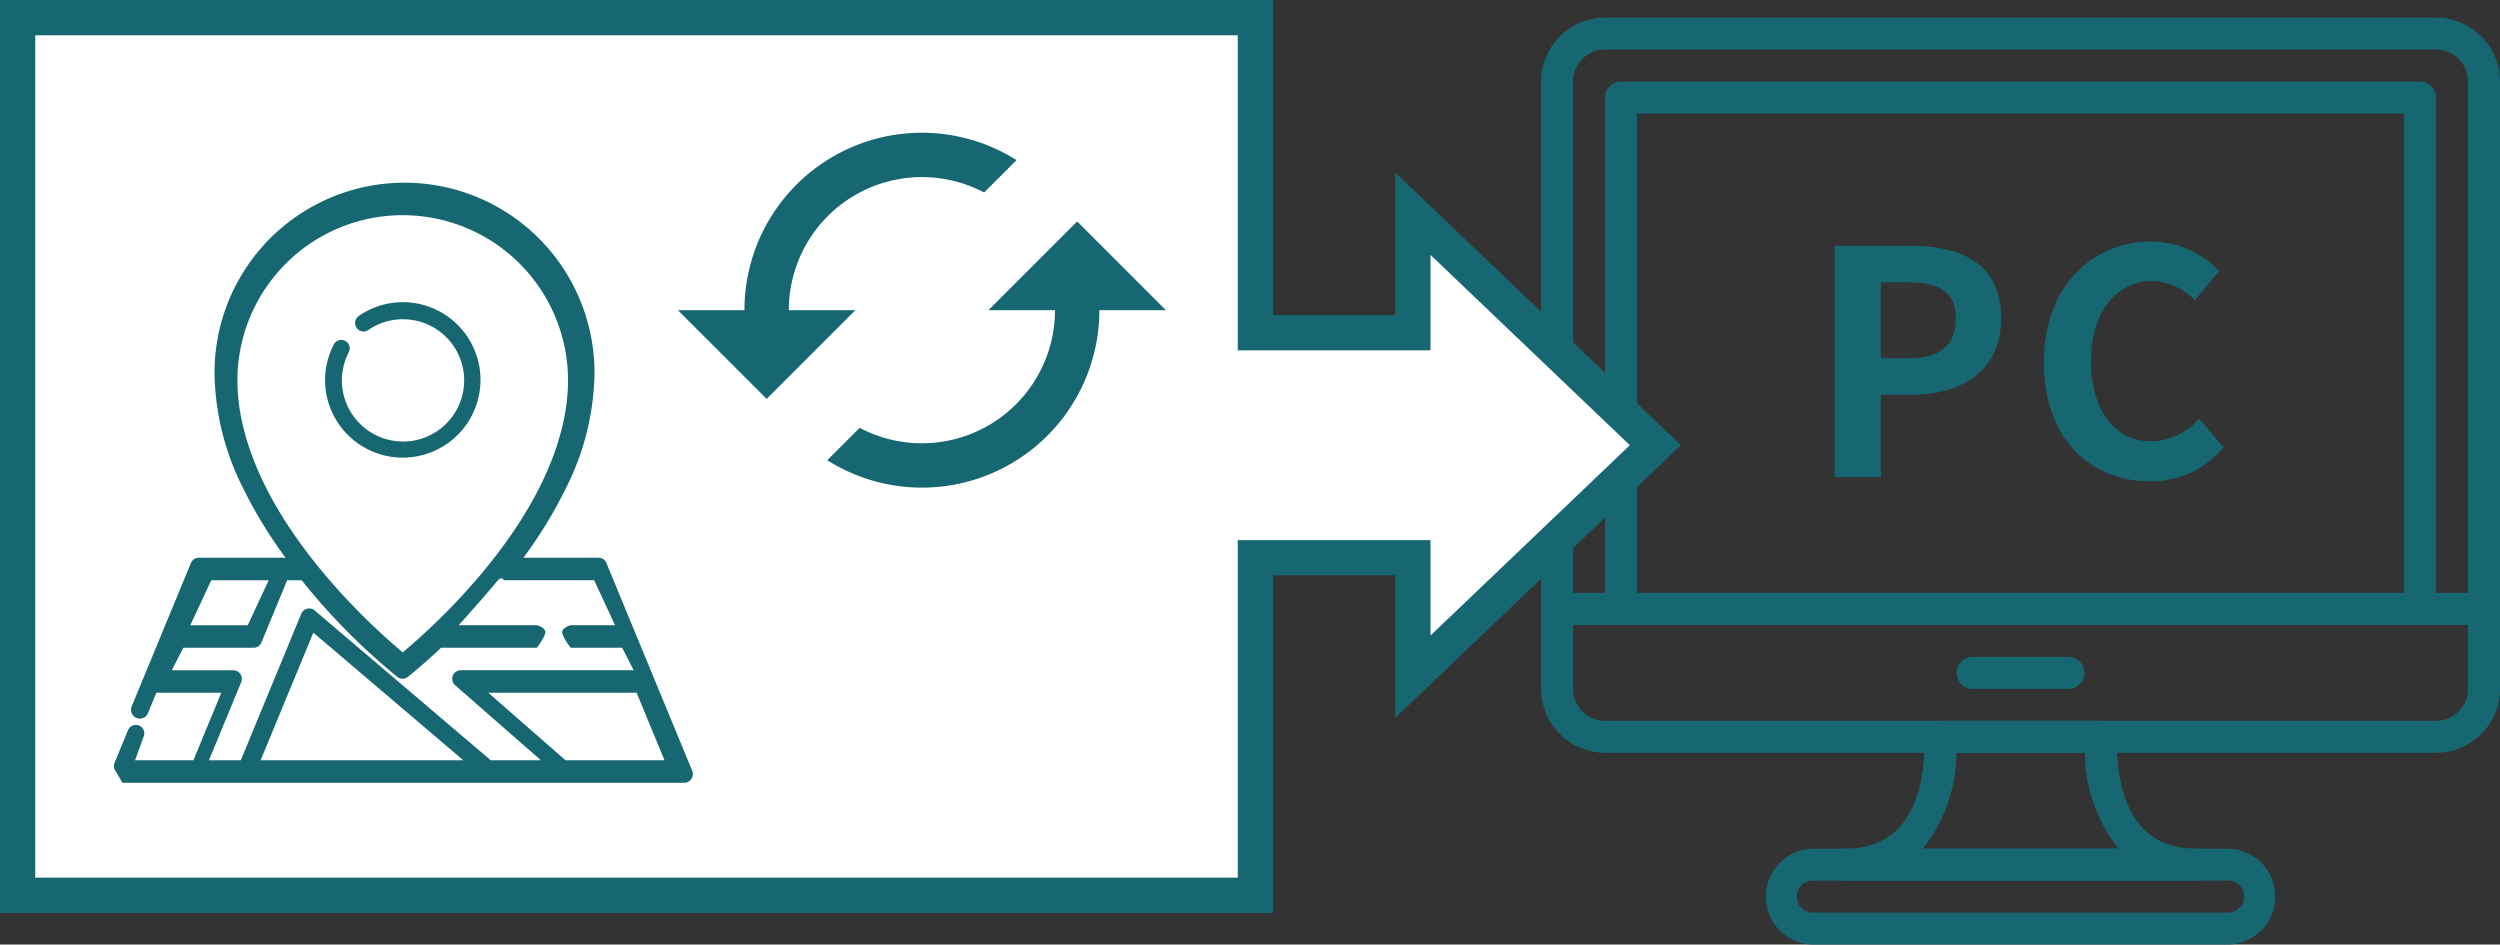
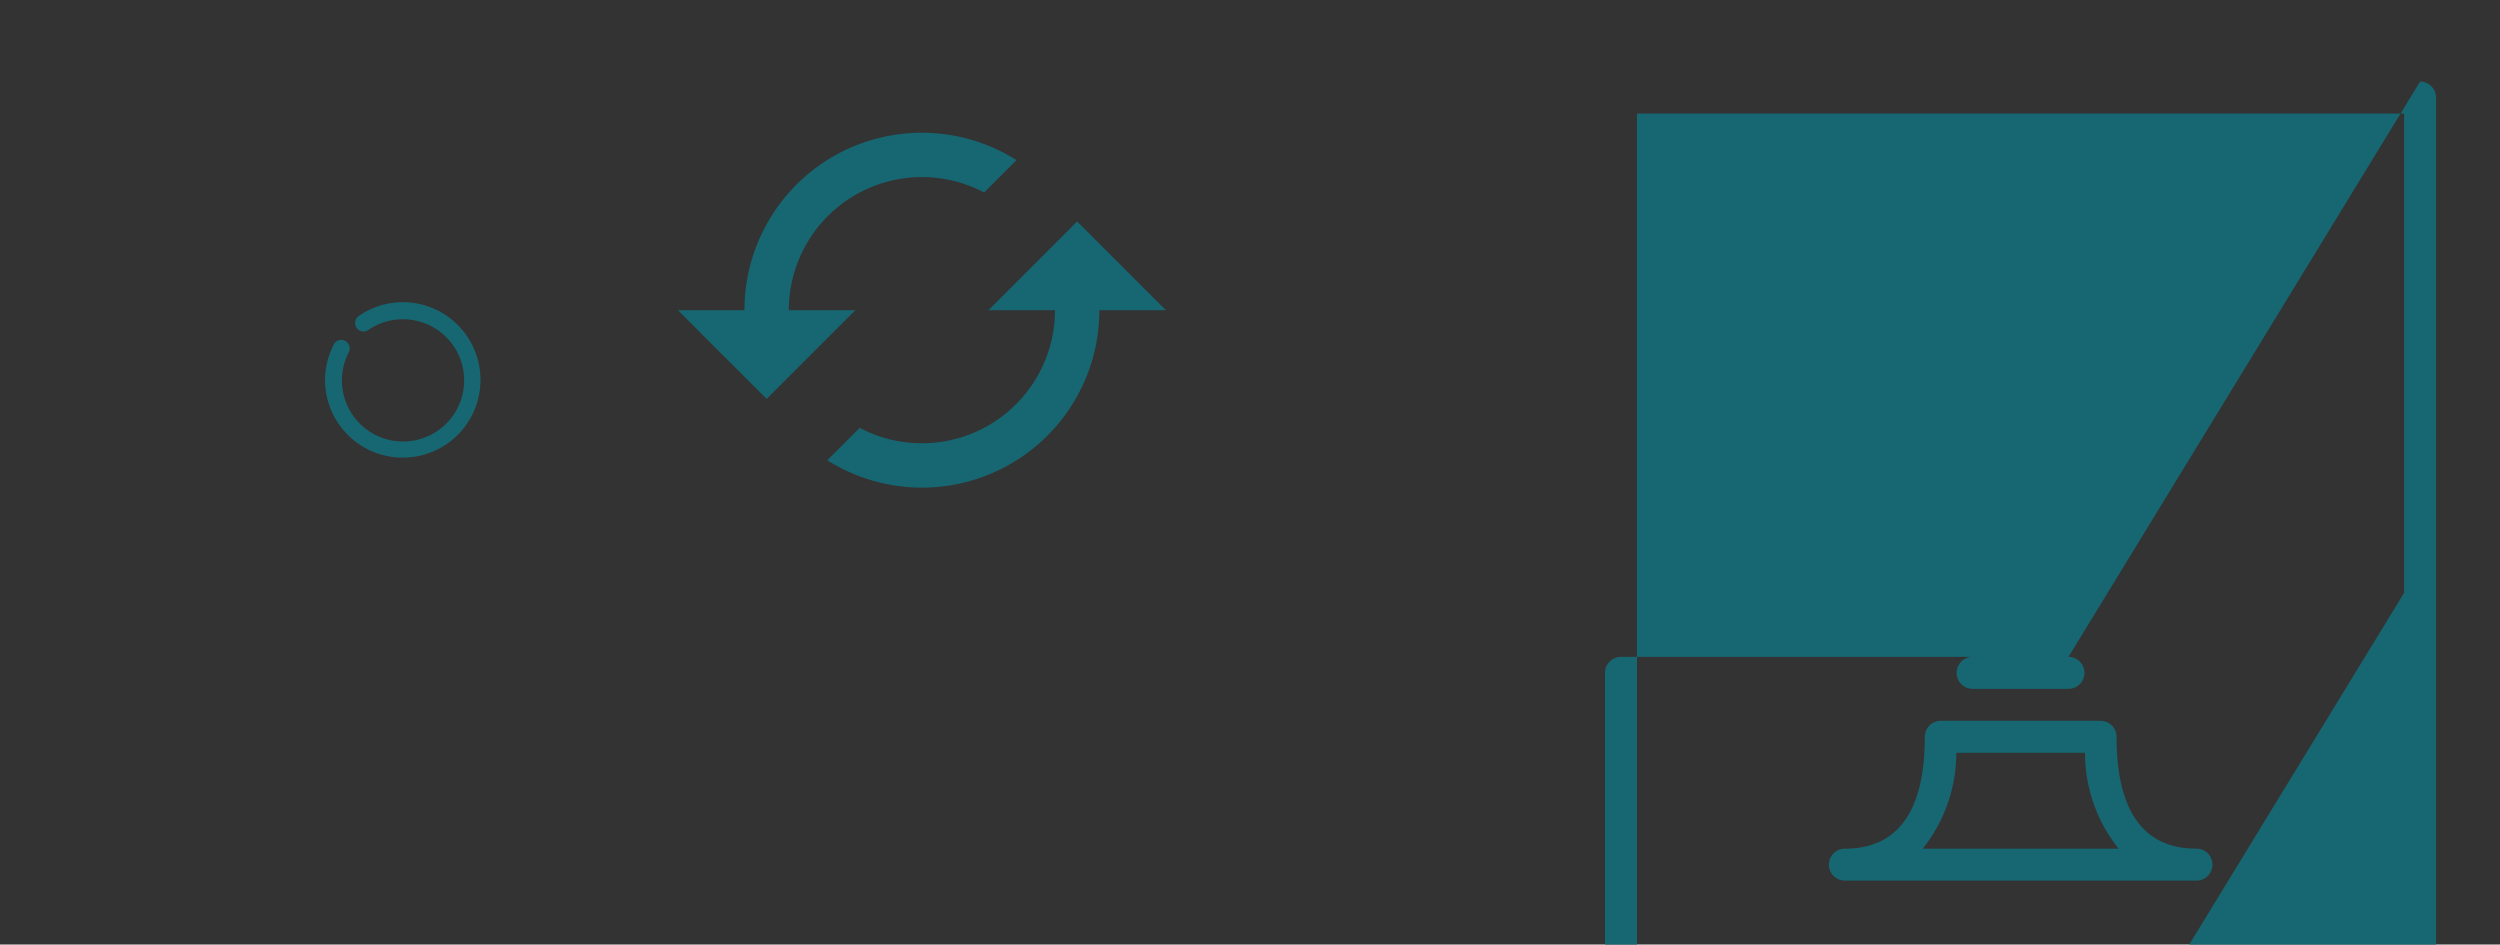
<svg xmlns="http://www.w3.org/2000/svg" width="111.088" height="41.972" viewBox="0 0 111.088 41.972">
  <rect x="0" y="0" width="111.088" height="41.972" fill="#333333" stroke="none" />
  <defs>
    <style>.a{fill:#166772}</style>
  </defs>
-   <path class="a" d="M108.246.783H71.32a2.845 2.845 0 00-2.842 2.841v23.435a.711.711 0 00.711.71h41.188a.71.71 0 00.71-.71V3.624a2.844 2.844 0 00-2.841-2.841zm1.421 25.565H69.9V3.624A1.423 1.423 0 0171.32 2.2h36.926a1.423 1.423 0 011.421 1.421z" />
-   <path class="a" d="M110.377 26.348H69.189a.712.712 0 00-.711.711v3.55a2.845 2.845 0 002.842 2.841h36.926a2.845 2.845 0 002.842-2.841v-3.55a.712.712 0 00-.711-.711zm-.71 4.261a1.423 1.423 0 01-1.421 1.421H71.32a1.423 1.423 0 01-1.42-1.421v-2.84h39.768v2.84z" />
-   <path class="a" d="M91.913 29.189h-4.26a.71.71 0 100 1.42h4.26a.71.71 0 100-1.42zm15.624-25.565H72.029a.71.71 0 00-.71.71v22.725a.71.71 0 00.71.71h35.508a.71.71 0 00.71-.71V4.334a.71.71 0 00-.71-.71zm-.71 22.724H72.739V5.044h34.088v21.3zm-7.812 11.363H80.551a2.131 2.131 0 000 4.261h18.464a2.131 2.131 0 000-4.261zm0 2.84H80.551a.71.71 0 110-1.42h18.464a.71.71 0 010 1.42z" />
+   <path class="a" d="M91.913 29.189h-4.26a.71.71 0 100 1.42h4.26a.71.71 0 100-1.42zH72.029a.71.71 0 00-.71.71v22.725a.71.71 0 00.71.71h35.508a.71.71 0 00.71-.71V4.334a.71.71 0 00-.71-.71zm-.71 22.724H72.739V5.044h34.088v21.3zm-7.812 11.363H80.551a2.131 2.131 0 000 4.261h18.464a2.131 2.131 0 000-4.261zm0 2.84H80.551a.71.71 0 110-1.42h18.464a.71.71 0 010 1.42z" />
  <path class="a" d="M97.6 37.711c-2.357 0-3.551-1.673-3.551-4.971a.71.71 0 00-.71-.71h-7.1a.71.71 0 00-.71.71c0 3.3-1.194 4.971-3.551 4.971a.71.71 0 100 1.42H97.6a.71.71 0 100-1.42zm-12.165 0a6.8 6.8 0 001.493-4.261h5.72a6.8 6.8 0 001.493 4.261z" />
-   <path fill="#fff" stroke="#166772" stroke-miterlimit="10" stroke-width="1.566" d="M73.557 19.783L62.783 9.498v5.285h-7v-14h-55v39h55v-15h7v5.285l10.774-10.285z" />
  <path class="a" d="M35.051 13.783a5.916 5.916 0 018.679-5.229l1.439-1.439a7.882 7.882 0 00-12.089 6.668h-2.957l3.943 3.942 3.942-3.942zm12.813-3.942l-3.942 3.942h2.957a5.916 5.916 0 01-8.679 5.229l-1.439 1.439a7.882 7.882 0 0012.089-6.668h2.957zM17.9 13.428a3.42 3.42 0 00-1.956.612.38.38 0 00-.1.525.373.373 0 00.521.1 2.676 2.676 0 011.531-.478 2.716 2.716 0 11-2.4 1.469.38.38 0 00-.159-.51.374.374 0 00-.506.161 3.512 3.512 0 00-.388 1.6 3.454 3.454 0 103.454-3.48z" />
-   <path class="a" d="M30.757 34.245l-3.813-9.231a.372.372 0 00-.345-.231H23.26a19.884 19.884 0 001.856-3.031 11.686 11.686 0 001.3-5.1 8.442 8.442 0 10-16.883 0 11.686 11.686 0 001.3 5.1 19.884 19.884 0 001.856 3.031H8.83a.373.373 0 00-.345.231l-2.633 6.374a.4.4 0 00.21.515.379.379 0 00.15.03.39.39 0 00.361-.242l.375-.908h2.885l-1.239 3H6l.383-1.052a.375.375 0 10-.692-.29l-.6 1.451a.38.38 0 00.034.355c.069.1.312.536.312.536H30.4a.385.385 0 00.321-.173.389.389 0 00.036-.365zM10.549 16.908a7.346 7.346 0 1114.692 0c0 1.712-.59 4.446-3.32 7.931l-.008.01q-.208.267-.435.54a28.8 28.8 0 01-3.583 3.6 28.881 28.881 0 01-3.573-3.589q-.231-.279-.445-.552l-.007-.008c-2.73-3.485-3.321-6.22-3.321-7.932zm-1.161 8.875h2.552l-.931 2H8.457zm2.192 8l2.343-5.671 6.666 5.671zm10.228 0l-7.822-6.654a.379.379 0 00-.6.145L10.7 33.783H9.284l1.434-3.472a.386.386 0 00-.035-.358.379.379 0 00-.315-.17H7.635l.51-1h3.125a.373.373 0 00.345-.231l1.144-2.769h.648c.113.141.228.283.345.424a28.278 28.278 0 003.908 3.874.374.374 0 00.457 0c.044-.035.638-.5 1.484-1.3h4.255s.375-.484.375-.693-.375-.307-.375-.307h-3.472s1.088-1.211 1.659-1.9c.118-.142.233-.284.346-.1H26.4l.93 2h-1.974s-.375.1-.375.307.375.693.375.693h2.289l.511 1h-7.681a.379.379 0 00-.355.248.383.383 0 00.107.422l3.807 3.33zm3.321 0l-3.43-3h6.589l1.24 3zM81.52 10.924h3.373c2.276 0 4.025.791 4.025 3.22 0 2.346-1.763 3.4-3.97 3.4h-1.374V21.2H81.52zm3.289 5c1.417 0 2.1-.6 2.1-1.777s-.75-1.6-2.166-1.6h-1.169v3.373zm6.011.176c0-3.386 2.18-5.371 4.775-5.371a4.187 4.187 0 013.012 1.319l-1.083 1.3a2.645 2.645 0 00-1.887-.86c-1.555 0-2.721 1.332-2.721 3.539 0 2.235 1.055 3.581 2.679 3.581a2.86 2.86 0 002.124-1.008l1.081 1.277a4.159 4.159 0 01-3.276 1.512c-2.594 0-4.704-1.86-4.704-5.289z" />
</svg>